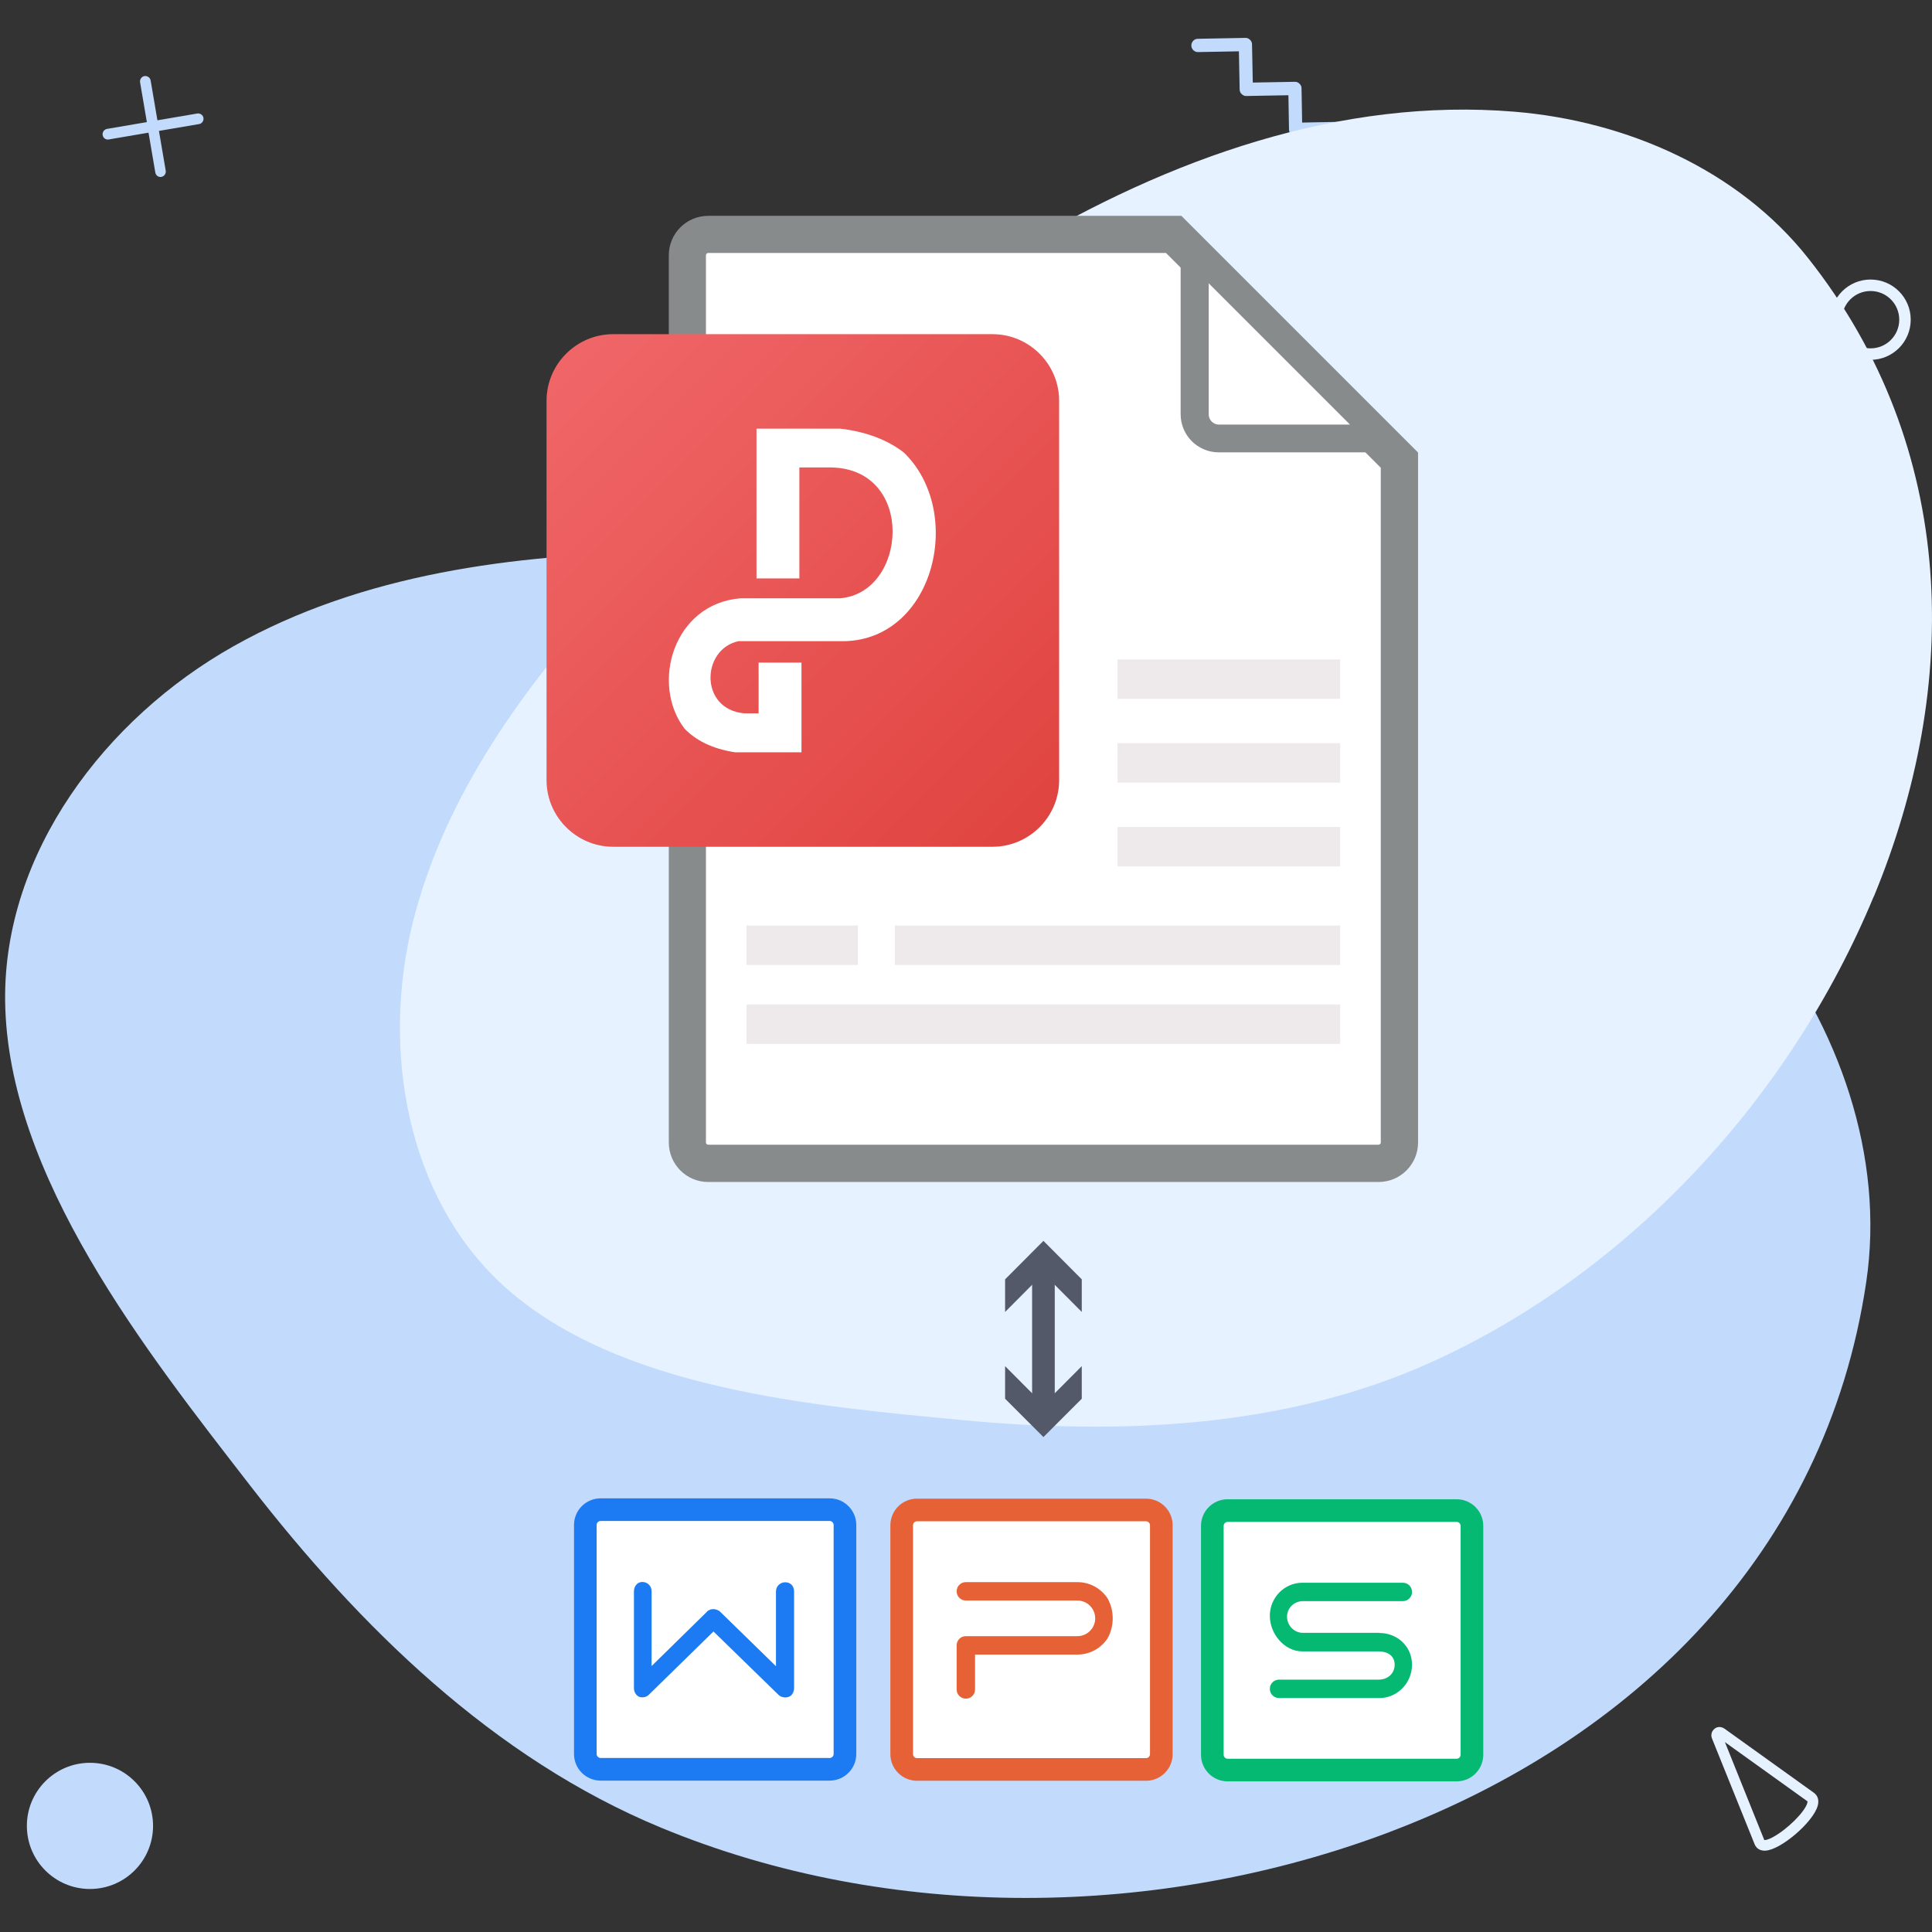
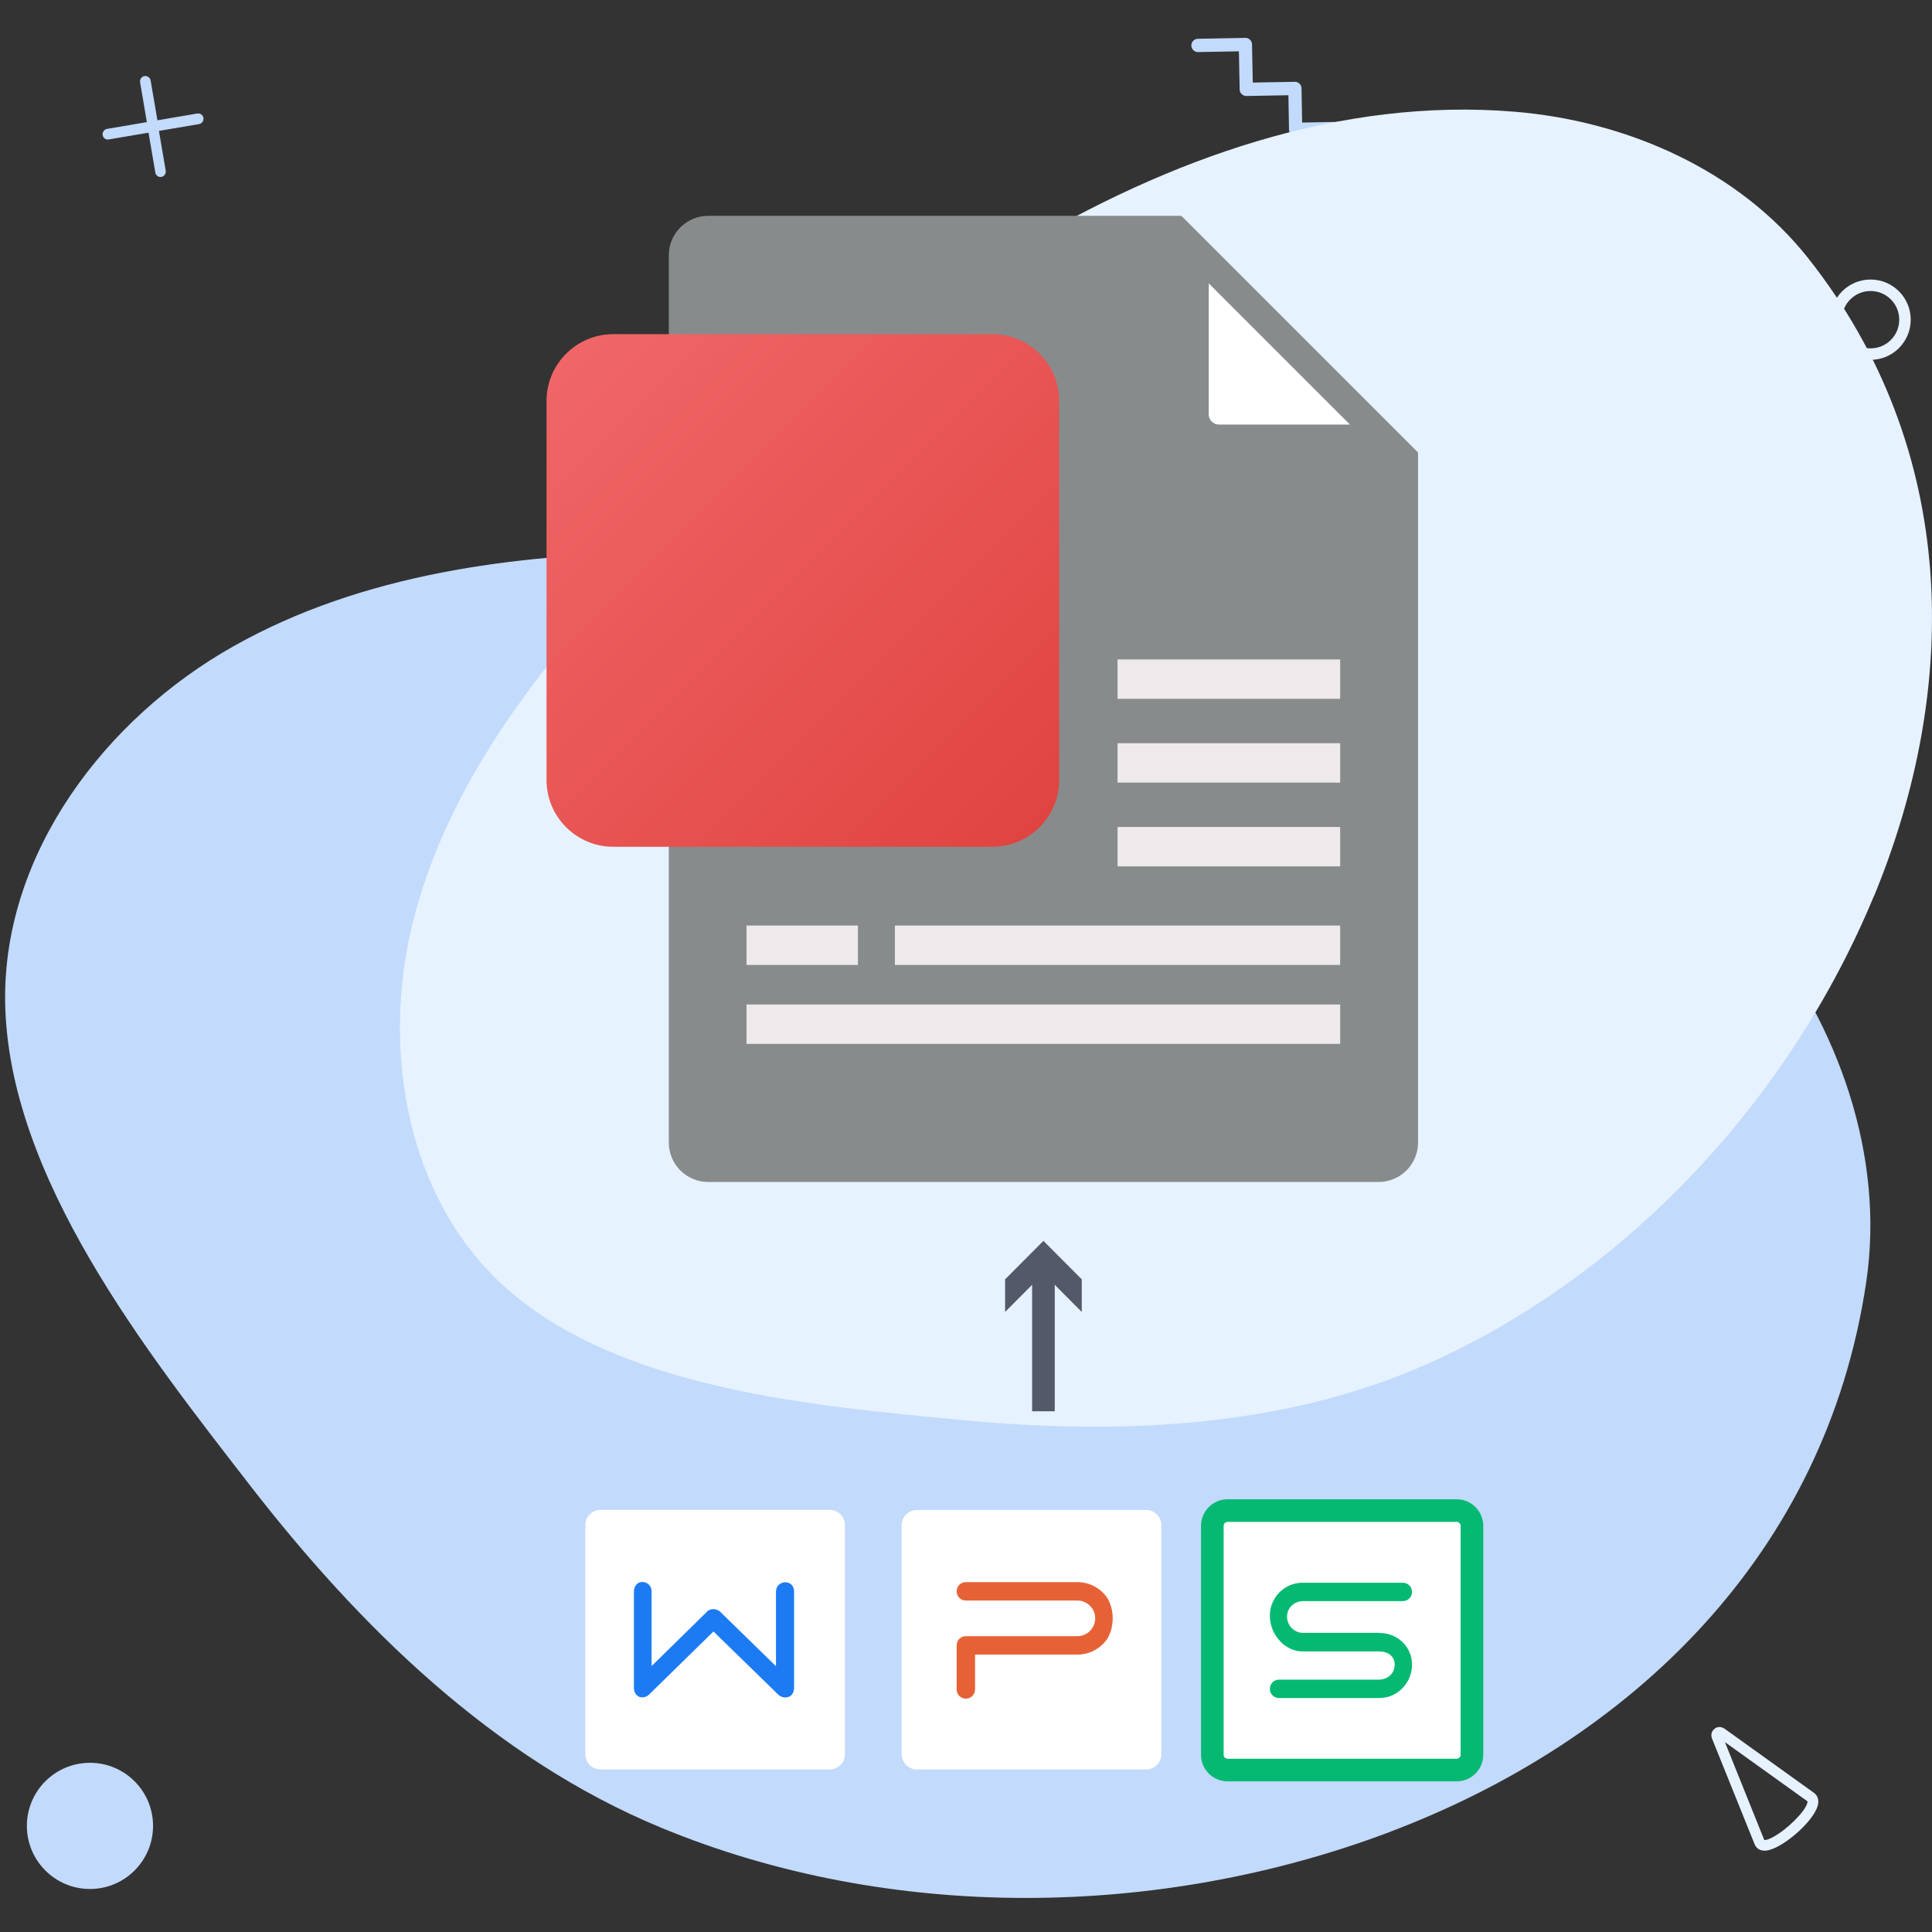
<svg xmlns="http://www.w3.org/2000/svg" viewBox="0 0 128 128">
  <rect x="0" y="0" width="128" height="128" fill="#333333" stroke="none" />
  <defs>
    <style>
      .g {
        fill: url(#d);
      }

      .h {
        fill: none;
        stroke: #535969;
        stroke-miterlimit: 10;
        stroke-width: 1.5px;
      }

      .i {
        fill: #eee9ea;
      }

      .j {
        fill: #e6f2ff;
      }

      .k, .l {
        fill: #fff;
      }

      .m, .n {
        fill: #e66236;
      }

      .o {
        fill: #c2dafb;
      }

      .p, .q {
        fill: #06b973;
      }

      .r, .s {
        fill: #1c7bf3;
      }

      .t {
        fill: #535969;
      }

      .u {
        fill: #888b8c;
      }

      .s, .q, .n, .l {
        fill-rule: evenodd;
      }
    </style>
    <linearGradient id="d" data-name="名称未設定グラデーション 58" x1="68.87" y1="54.8" x2="37.5" y2="23.43" gradientUnits="userSpaceOnUse">
      <stop offset="0" stop-color="#e04440" />
      <stop offset="1" stop-color="#f06668" />
    </linearGradient>
  </defs>
  <g id="a" data-name="bg">
    <path class="j" d="m123.93,23.84c-1.47,0-2.66-1.19-2.66-2.66s1.19-2.66,2.66-2.66,2.66,1.19,2.66,2.66-1.19,2.66-2.66,2.66Zm0-4.56c-1.05,0-1.9.85-1.9,1.9s.85,1.9,1.9,1.9,1.9-.85,1.9-1.9-.85-1.9-1.9-1.9Z" />
    <path class="o" d="m88.88,8.07l-2.61.05-.04-2.27c0-.12-.05-.23-.14-.31-.08-.08-.2-.13-.31-.12l-2.78.05-.05-2.53c0-.12-.05-.23-.14-.31-.08-.08-.2-.13-.31-.12l-3.14.06c-.24,0-.44.21-.43.45,0,.24.21.44.45.43l2.7-.05.05,2.53c0,.12.05.23.14.31s.2.13.31.12l2.78-.05.04,2.27c0,.12.05.23.14.31.08.08.2.13.31.12l2.61-.05.05,2.61c0,.24.21.44.45.43.04,0,.07,0,.11-.01.19-.05.33-.23.33-.44l-.06-3.06c0-.24-.21-.44-.45-.43Z" />
    <circle class="o" cx="5.96" cy="120.97" r="4.18" />
    <path class="o" d="m10.55,8.67l2.64-.45c.19-.03.32-.22.29-.41-.03-.19-.22-.32-.41-.29l-2.64.45-.45-2.64c-.03-.19-.22-.32-.41-.29-.19.03-.32.22-.29.41l.45,2.64-2.64.45c-.19.03-.32.22-.29.41.02.1.07.18.14.23.07.05.17.08.26.06l2.64-.45.45,2.64c.02.1.07.18.14.23.07.05.17.08.26.06.19-.03.32-.22.29-.41l-.45-2.64Z" />
    <path class="o" d="m92.11,121.36c-15.27,5.78-33.16,6-48.31-.27-11.12-4.6-19.99-13.33-27.26-22.71C9.73,89.58.47,77.91.34,66.3c-.11-9.78,6.62-18.7,15.14-23.49,8.52-4.8,18.57-6.08,28.35-6.24,24.33-.42,56.54,4.43,72.72,24.78,5.26,6.62,8.34,15.25,7.09,23.61-2.68,18.02-15.54,30.34-31.54,36.4Z" />
    <path class="j" d="m124.15,59.37c-5.51,13.31-16.17,24.95-29.37,30.9-9.68,4.37-20.65,4.8-31.07,3.81-9.78-.93-22.87-2.03-30.42-8.96-6.35-5.84-8.02-15.56-5.96-23.93,2.07-8.38,7.32-15.62,13.12-22,14.43-15.9,37.01-33.68,59.88-31.79,7.43.61,14.84,3.85,19.47,9.71,9.97,12.61,10.12,28.33,4.35,42.28Z" />
    <path class="j" d="m113.4,114.82c.05-.17.18-.31.34-.37.17-.06.35-.03.5.07l5.94,4.26c.12.09.39.34.25.85-.29,1.08-2.43,2.92-3.46,2.98-.34.02-.6-.13-.72-.42l-2.83-7.02c-.04-.11-.05-.23-.02-.34Zm6.36,4.53l-5.48-3.93,2.61,6.49c.05,0,.22,0,.58-.2.94-.51,2.11-1.67,2.27-2.26.01-.05.01-.08.01-.09Z" />
  </g>
  <g id="b" data-name="レイヤー 1">
    <g>
      <line class="h" x1="69.13" y1="83.93" x2="69.13" y2="93.5" />
      <polygon class="t" points="66.59 86.92 69.13 84.37 71.67 86.92 71.67 84.76 69.13 82.21 66.59 84.76 66.59 86.92" />
-       <polygon class="t" points="66.59 90.51 69.13 93.06 71.67 90.51 71.67 92.67 69.13 95.21 66.59 92.67 66.59 90.51" />
    </g>
  </g>
  <g id="c" data-name="レイヤー 6">
    <g>
      <path class="k" d="m91.48,31v44.69c0,.09-.07.15-.15.15h-44.41c-.08,0-.15-.07-.15-.15V16.91c0-.08.07-.15.15-.15h30.33l.97.97v9.71c0,1.4,1.13,2.53,2.53,2.53h9.71l1.02,1.02Z" />
      <g>
        <path class="u" d="m78.27,14.3h-31.35c-1.44,0-2.61,1.17-2.61,2.61v58.78c0,1.45,1.17,2.62,2.61,2.62h44.41c1.45,0,2.62-1.17,2.62-2.62V29.98l-15.67-15.67Z" />
        <path class="k" d="m80.07,18.76l9.37,9.37h-8.68c-.38,0-.68-.31-.68-.68v-8.69Z" />
-         <path class="k" d="m91.48,75.69c0,.09-.07.15-.15.15h-44.41c-.08,0-.15-.07-.15-.15V16.91c0-.08.07-.15.15-.15h30.33l.97.97v9.71c0,1.4,1.13,2.53,2.53,2.53h9.71l1.02,1.02v44.69Z" />
      </g>
      <g>
        <path class="g" d="m65.76,56.1h-25.14c-2.42,0-4.41-1.98-4.41-4.41v-25.14c0-2.42,1.98-4.41,4.41-4.41h25.14c2.42,0,4.41,1.98,4.41,4.41v25.14c0,2.42-1.98,4.41-4.41,4.41Z" />
-         <path class="k" d="m55.68,28.4h-5.56v9.92h2.84v-7.35h2.14c5.58.13,5.01,8.34.53,8.67h-6.58c-4.44.37-5.95,5.66-3.71,8.62.73.77,1.83,1.35,3.35,1.58h4.41v-5.94h-2.84v3.36h-.95c-2.97-.26-2.86-4.24-.39-4.78h7.05c5.97-.16,7.95-8.6,3.91-12.5-1.02-.79-2.41-1.37-4.21-1.58Z" />
      </g>
      <g>
        <rect class="i" x="74.04" y="43.69" width="14.75" height="2.61" />
        <rect class="i" x="74.04" y="49.24" width="14.75" height="2.61" />
        <rect class="i" x="74.04" y="54.79" width="14.75" height="2.61" />
        <rect class="i" x="59.29" y="61.32" width="29.5" height="2.61" />
        <rect class="i" x="49.46" y="61.32" width="7.38" height="2.61" />
        <rect class="i" x="49.46" y="66.55" width="39.33" height="2.61" />
      </g>
    </g>
    <g>
      <g>
        <g>
          <path class="l" d="m81.33,117.27c-.56,0-1.01-.45-1.01-1.01v-15.17c0-.56.45-1.01,1.01-1.01h15.18c.56,0,1.01.45,1.01,1.01v15.17c0,.56-.45,1.01-1.01,1.01h-15.18Z" />
          <path class="p" d="m96.51,100.83c.14,0,.26.12.26.26v15.17c0,.14-.12.26-.26.26h-15.18c-.14,0-.26-.12-.26-.26v-15.17c0-.14.12-.26.26-.26h15.18m0-1.5h-15.18c-.97,0-1.76.79-1.76,1.76v15.17c0,.97.79,1.76,1.76,1.76h15.18c.97,0,1.76-.79,1.76-1.76v-15.17c0-.97-.79-1.76-1.76-1.76h0Z" />
        </g>
        <path class="q" d="m91.39,108.18h-5.07c-.58,0-1.05-.49-1.05-1.07s.47-1.03,1.05-1.03h6.62c.34,0,.61-.27.61-.61s-.27-.61-.61-.61h-3.9s0,0,0,0h-2.75c-1.19,0-2.16.98-2.16,2.19s.97,2.36,2.16,2.36h5.06c.58,0,1.05.29,1.05.88s-.47.99-1.05.99h-6.61c-.34,0-.61.27-.61.61s.27.61.61.61h3.9s0,0,0,0h2.75c1.19,0,2.16-1,2.16-2.21s-.97-2.1-2.16-2.1Z" />
      </g>
      <g>
        <g>
          <path class="l" d="m39.79,117.23c-.56,0-1.01-.45-1.01-1.01v-15.18c0-.56.45-1.01,1.01-1.01h15.18c.56,0,1.01.45,1.01,1.01v15.18c0,.56-.45,1.01-1.01,1.01h-15.18Z" />
-           <path class="r" d="m54.97,100.77c.14,0,.26.12.26.26v15.18c0,.14-.12.26-.26.26h-15.18c-.14,0-.26-.12-.26-.26v-15.18c0-.15.12-.26.26-.26h15.18m0-1.5h-15.18c-.97,0-1.76.79-1.76,1.76v15.18c0,.97.79,1.76,1.76,1.76h15.18c.97,0,1.76-.79,1.76-1.76v-15.18c0-.97-.79-1.76-1.76-1.76h0Z" />
        </g>
        <path class="s" d="m52.02,104.83c-.34,0-.61.27-.61.61v4.95l-3.71-3.62s-.03-.02-.04-.03c-.02-.01-.04-.03-.05-.04,0,0-.01,0-.02,0-.13-.08-.29-.11-.45-.08,0,0,0,0,0,0-.04,0-.07.02-.11.03-.02,0-.04.02-.05.03-.02,0-.03.01-.05.02-.04.02-.07.05-.11.09,0,0,0,0,0,.01l-3.65,3.58v-4.96c0-.34-.27-.61-.61-.61-.07,0-.14.01-.21.04-.2.08-.35.31-.35.58v6.41c0,.27.15.49.35.58.04.01.08.03.13.03.18.02.37-.03.51-.17l4.28-4.19,4.32,4.21c.06.05.12.09.19.12,0,0,.01,0,.02,0,0,0,.01,0,.01,0,.07.03.14.04.22.04.15,0,.29-.05.39-.14.11-.11.19-.28.19-.47v-6.41c0-.19-.07-.36-.19-.47-.11-.09-.24-.14-.39-.14Z" />
      </g>
      <g>
        <g>
          <path class="l" d="m60.75,117.23c-.56,0-1.01-.45-1.01-1.01v-15.17c0-.56.45-1.01,1.01-1.01h15.18c.56,0,1.01.45,1.01,1.01v15.17c0,.56-.45,1.01-1.01,1.01h-15.18Z" />
-           <path class="m" d="m75.93,100.79c.14,0,.26.12.26.26v15.17c0,.14-.12.26-.26.26h-15.18c-.14,0-.26-.12-.26-.26v-15.17c0-.14.12-.26.26-.26h15.18m0-1.5h-15.18c-.97,0-1.76.79-1.76,1.76v15.17c0,.97.79,1.76,1.76,1.76h15.18c.97,0,1.76-.79,1.76-1.76v-15.17c0-.97-.79-1.76-1.76-1.76h0Z" />
        </g>
        <path class="n" d="m71.38,104.82h-7.39c-.34,0-.61.27-.61.61s.27.61.61.61h7.39c.65,0,1.18.53,1.18,1.18s-.53,1.18-1.18,1.18h-7.39c-.34,0-.61.27-.61.61v2.92c0,.34.27.61.61.61s.61-.27.61-.61v-2.31h6.78c.83,0,1.56-.42,1.99-1.06.22-.38.35-.84.35-1.34s-.13-.96-.35-1.34c-.43-.64-1.16-1.06-1.99-1.06Z" />
      </g>
    </g>
  </g>
</svg>